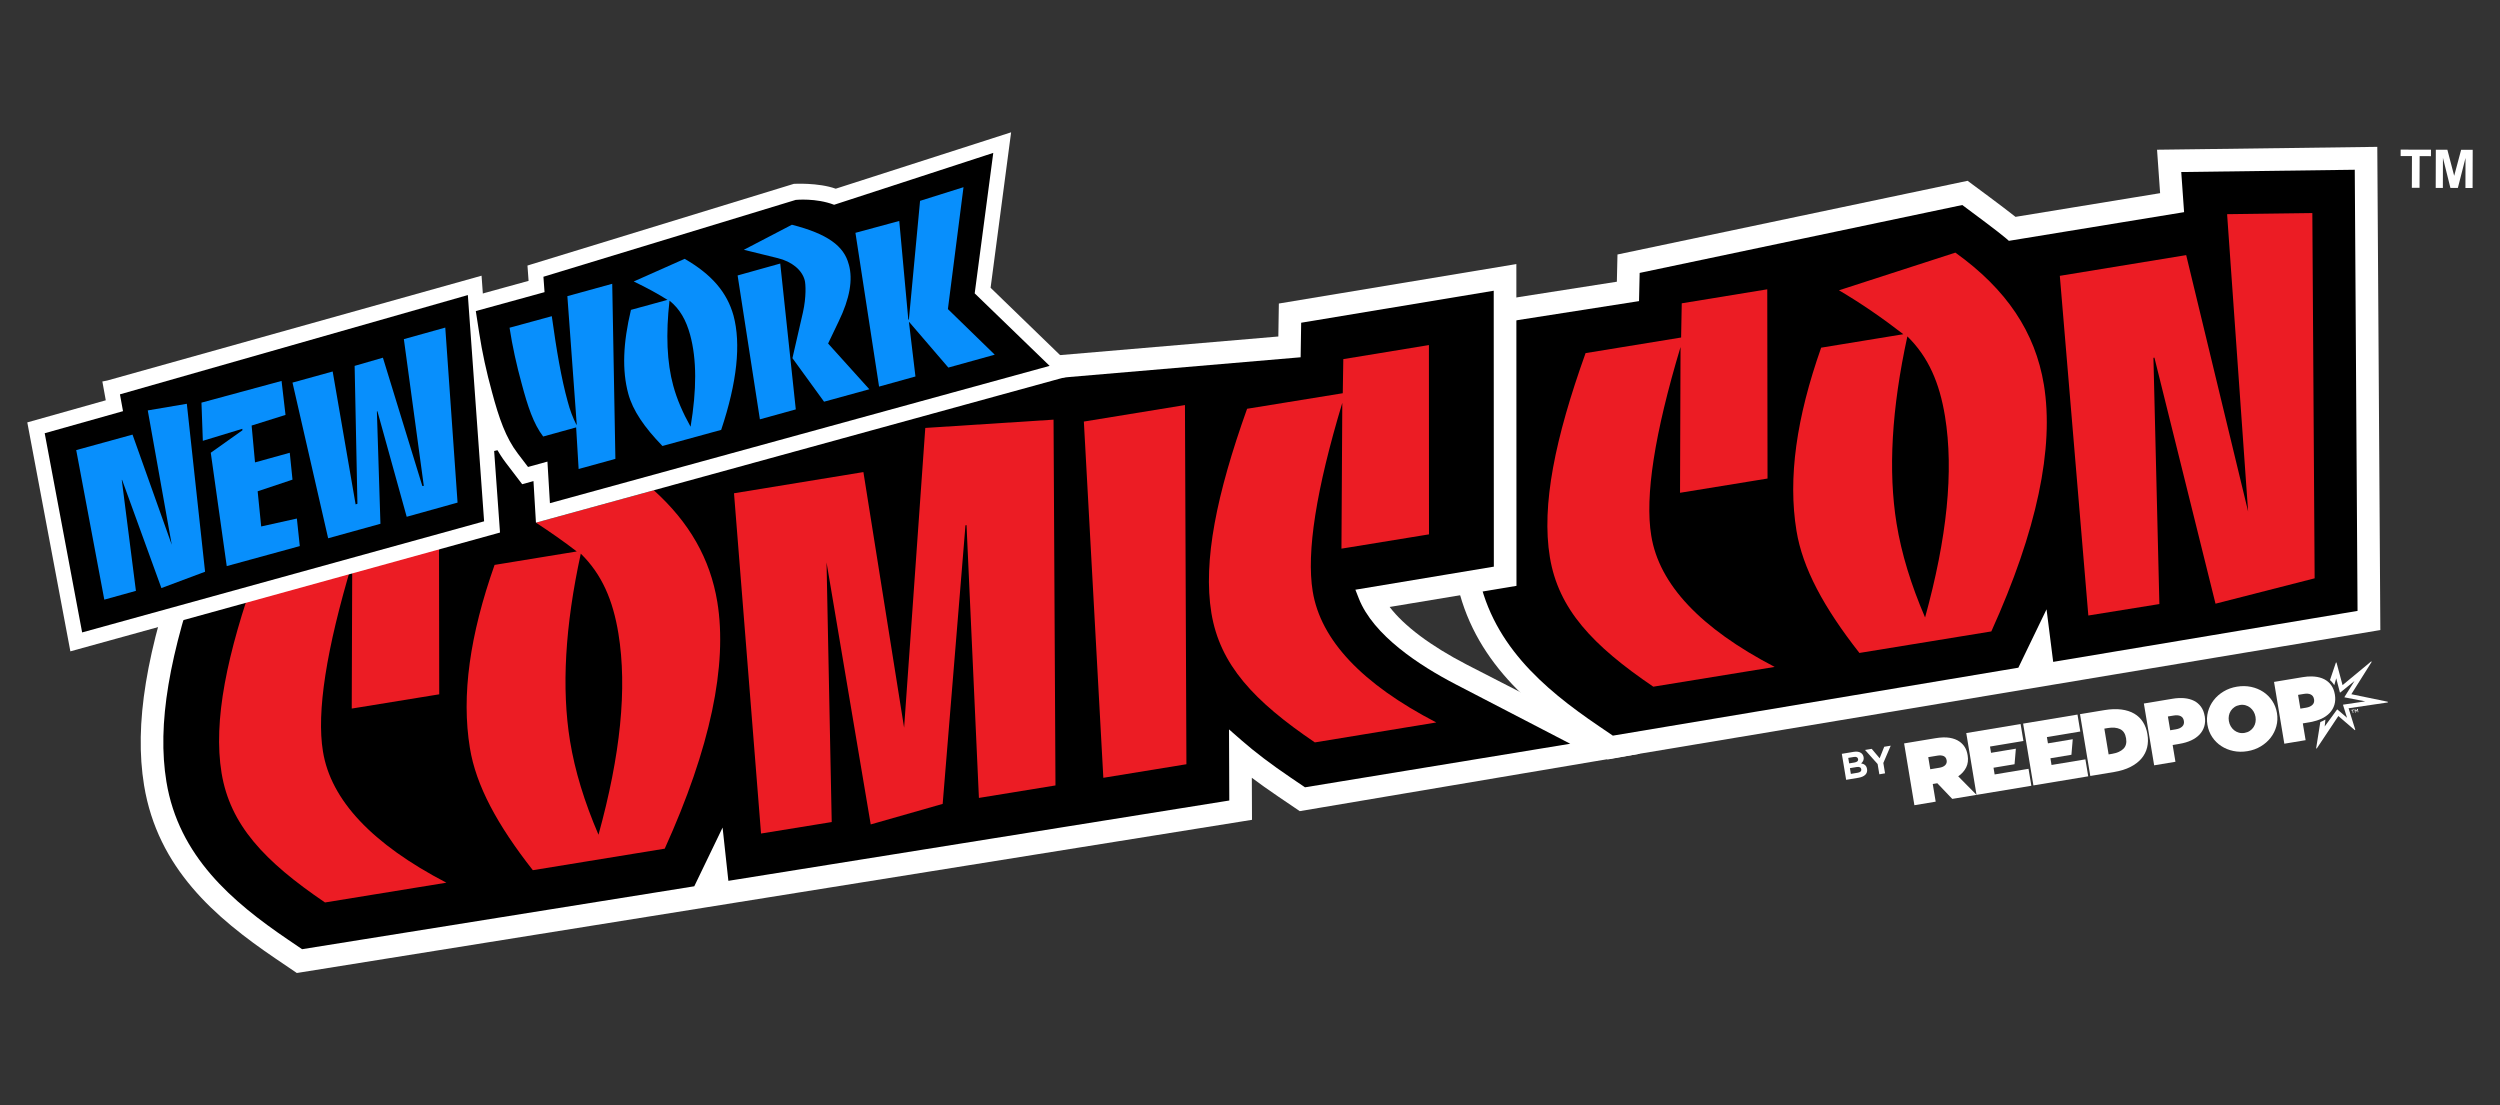
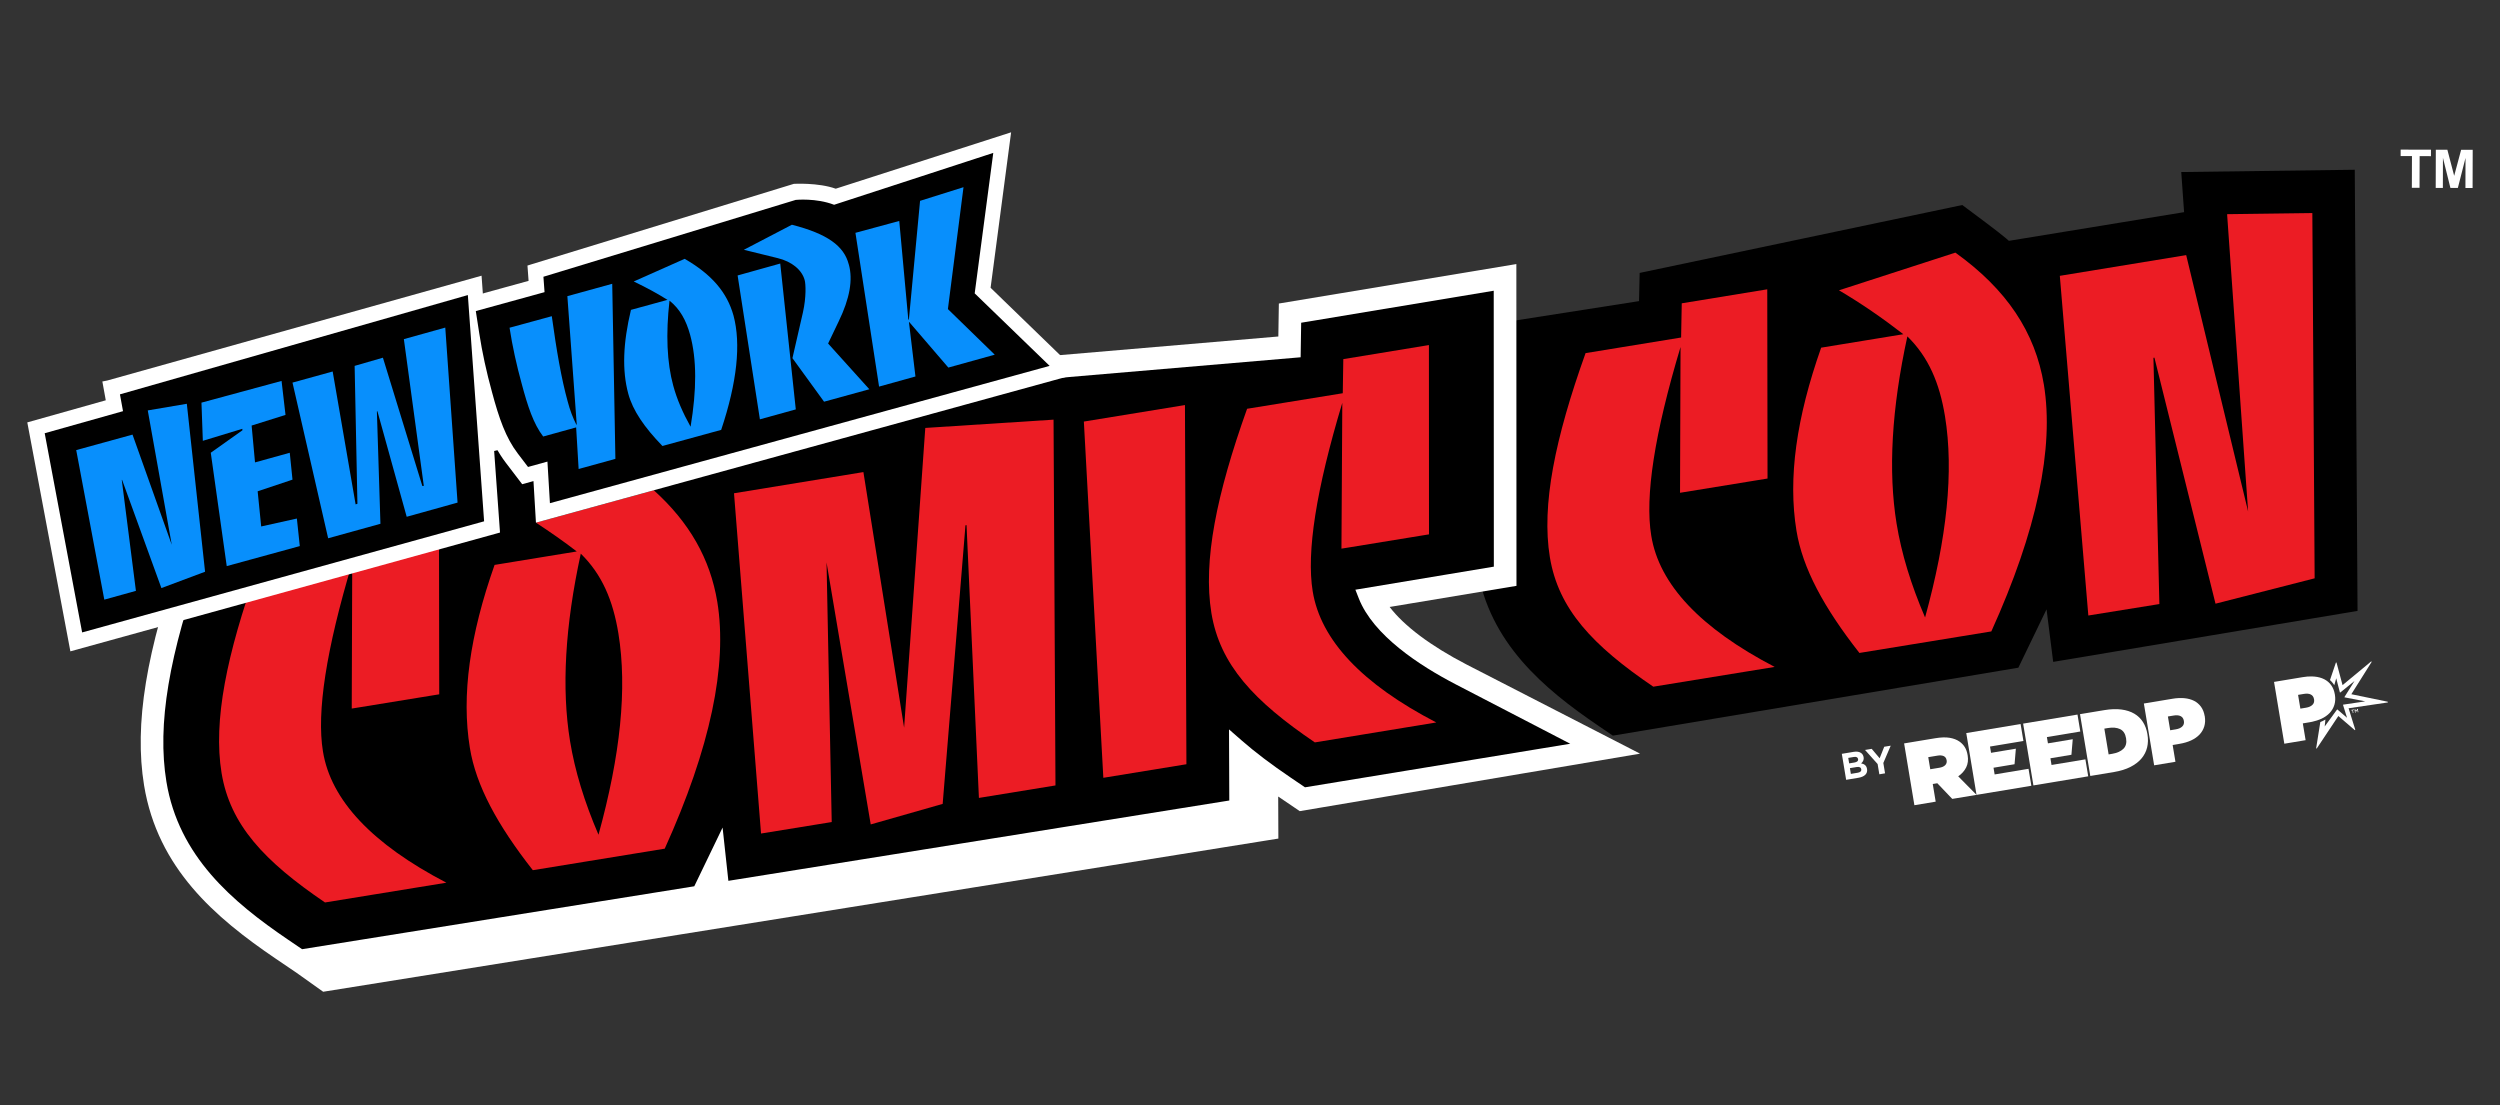
<svg xmlns="http://www.w3.org/2000/svg" viewBox="0 0 1296 572.98" id="Layer_1">
  <rect x="0" y="0" width="1296" height="572.98" fill="#333333" stroke="none" />
  <defs>
    <style>
      .cls-1 {
        fill: #088ffc;
      }

      .cls-2 {
        fill: #fff;
      }

      .cls-3 {
        fill: #ec1c24;
      }
    </style>
  </defs>
-   <path d="M833.42,393.71l-11.18-7.61c-31.13-21.15-60.92-46.65-68.01-89.64l-.36-2.21c-5.07-30.93-10.81-65.98,7.99-118.49l6.75-18.83,69.57-10.89.32-14.11,181.49-38.2,2.82,2.08c1.77,1.3,15.25,11.24,22.03,16.61l74.96-12.28-1.59-22.52,114.18-1.49,1.58,250.49-383.75,64.08-16.79,3.02Z" class="cls-2" />
  <path d="M777.3,167.43l-4.4,12.28c-17.78,49.65-12.3,83.12-7.46,112.64l.36,2.21c6.37,38.62,34.05,62.16,63.02,81.84l7.29,4.96,210.2-35.22,14.62-30.27,3.44,27.25,157.78-26.43-1.44-228.69-89.95,1.18,1.47,20.8-90.83,14.87-1.38-1.21c-3.4-2.98-17.72-13.62-22.78-17.36l-167.24,35.2-.33,14.62-72.38,11.33Z" />
-   <path d="M153.86,504.39l-11.16-7.57c-31.13-21.16-60.92-46.66-68.01-89.65-5.17-31.7,1.01-69.55,20.05-122.73l6.74-18.82,48.11-7.7.32-14.6,182.41-36.95,2.79,2.06c1.78,1.31,15.36,11.33,22.19,16.75l89.22-14.6,1.29-17.81,214.88-18.33.27-17.09,123.12-20.46.06,166.82-65.75,10.94c7.54,9.87,21.25,20.18,39.8,29.8l90.02,46.25-176.41,29.8-11.18-7.58c-5.01-3.4-9.53-6.61-13.67-9.72l.09,21.8-6.61,1.06-488.57,78.35Z" class="cls-2" />
+   <path d="M153.86,504.39l-11.16-7.57c-31.13-21.16-60.92-46.66-68.01-89.65-5.17-31.7,1.01-69.55,20.05-122.73l6.74-18.82,48.11-7.7.32-14.6,182.41-36.95,2.79,2.06c1.78,1.31,15.36,11.33,22.19,16.75l89.22-14.6,1.29-17.81,214.88-18.33.27-17.09,123.12-20.46.06,166.82-65.75,10.94c7.54,9.87,21.25,20.18,39.8,29.8l90.02,46.25-176.41,29.8-11.18-7.58l.09,21.8-6.61,1.06-488.57,78.35Z" class="cls-2" />
  <path d="M110.18,276.11l-4.4,12.28c-18.33,51.2-24.35,87.24-19.51,116.87,6.37,38.62,34.06,62.16,63.03,81.84l7.3,4.96,203.31-32.61,14.68-30.44,3,27.61,259.68-41.64-.15-36.87,6.52,5.7c7.06,6.17,15.19,12.33,25.56,19.37l7.31,4.96,137.5-22.58-59.22-30.72c-18.85-9.77-42.89-25.45-50.4-44.65l-1.76-4.49,71.78-11.95-.06-143.04-99.82,16.59-.28,17.91-1.17.1-214.29,18.28-1.24,17.05-1.01.17-102.66,16.79-1.39-1.22c-3.43-3.02-17.86-13.73-22.94-17.5l-168.12,34.06-.33,15-50.91,8.16Z" />
  <g>
    <polygon points="547.16 407.17 507.47 413.64 501.05 272.23 500.5 272.32 488.68 416.74 451.38 427.38 428.48 291.56 431.16 426.15 394.52 432.1 380.51 255.71 447.59 244.73 468.69 377.24 479.67 221.84 546.16 217.55 547.16 407.17" class="cls-3" />
    <polygon points="615.04 396.18 571.97 403.21 561.87 218.54 614.28 209.98 615.04 396.18" class="cls-3" />
    <path d="M740.8,277.01l-45.39,7.41.44-75.59c-13.54,44.96-18.66,77.44-15.34,97.75,4.13,25.25,25.6,48,64.06,67.94l-62.95,10.34c-31.49-21.36-49.2-40.16-53.64-67.1-4.39-27,2.72-61.63,18.51-105.85l49.6-8.06.28-17.68,44.38-7.29.04,98.13Z" class="cls-3" />
    <path d="M916.3,248.07l-45.37,7.39.26-75.56c-13.51,44.99-18.53,77.46-15.18,97.79,4.06,25.23,25.54,48.03,63.98,68.04l-62.92,10.25c-31.54-21.43-49.19-40.24-53.62-67.13-4.41-26.99,2.67-61.54,18.51-105.79l49.53-8.09.33-17.73,44.33-7.26.14,98.1Z" class="cls-3" />
    <path d="M1008.28,215.76c-2.84-17.26-8.52-30.62-19.5-41.38-8.18,37.56-10.01,69.86-5.59,97.07,2.54,15.58,7.47,31.63,14.77,48.65,11.36-41.2,14.97-75.74,10.32-104.34M1059.55,199.41c5.36,32.76-3.56,75.61-27.25,127.92l-68.38,11.16c-18.44-23.5-29.48-43.96-32.63-63.36-4.47-27.29-.03-58.52,12.8-94.9l42.6-6.97c-10.59-8.19-21.61-15.86-33.37-22.76l60.35-19.54c26.55,19.04,41.39,41.21,45.88,68.46" class="cls-3" />
    <path d="M338.93,254.15l-61.1,16.8c7.25,4.75,14.36,9.67,21.16,14.93l-42.6,6.97c-12.83,36.38-17.27,67.61-12.8,94.9,3.15,19.4,14.19,39.86,32.63,63.36l68.38-11.16c23.68-52.31,32.6-95.16,27.25-127.92-3.69-22.38-14.51-41.28-32.92-57.88ZM310.26,432.73c-7.3-17.02-12.23-33.07-14.77-48.65-4.42-27.21-2.59-59.51,5.59-97.07,10.98,10.76,16.67,24.11,19.5,41.38,4.65,28.6,1.04,63.14-10.32,104.34Z" class="cls-3" />
    <path d="M227.71,359.93l-45.37,7.39.26-75.56c-13.51,44.99-18.53,77.46-15.18,97.79,4.06,25.23,25.54,48.03,63.98,68.04l-62.92,10.25c-31.54-21.43-49.19-40.24-53.62-67.13-4.41-26.99,2.67-61.54,18.51-105.79l49.53-8.09.33-17.73,44.33-7.26.14,98.1Z" class="cls-3" />
    <polygon points="1199.91 299.8 1148.52 312.95 1116.85 185.4 1116.34 185.49 1119.42 313.14 1082.59 319.08 1067.81 142.99 1133.32 132.25 1165.42 265.14 1154.53 111.03 1198.72 110.45 1199.91 299.8" class="cls-3" />
  </g>
  <path d="M36.48,337.66l-22.33-118.69,40.68-11.46-1.77-9.75,2.51-.49,194.07-54.35,9.56,133.15-2.05.57-220.67,61.02Z" class="cls-2" />
  <path d="M433.26,97.82l90.9-29.23-10.64,80.6,45.81,44.37-281.5,77.39-1.28-21.55-5.85,1.62-8.55-11.21c-7.74-10.15-11.49-22.63-14.68-34.54-2.97-10.78-5.19-21.03-6.78-31.32l-2.84-18.39,36.16-9.96-.58-7.93,1.98-.62,136.11-41.74s12.56-.74,21.73,2.52Z" class="cls-2" />
  <path d="M42.58,327.85l-19.41-103.26,40.6-11.44-1.59-8.72,180.35-51.47,8.43,117.29-208.37,57.6Z" />
  <path d="M432.42,106.15l82.49-26.89-9.63,72.82,38.85,37.59-259.05,71.18-1.29-21.56-10.06,2.78-5.34-7.01c-6.2-8.13-9.7-18.2-13.34-31.81-2.9-10.53-5.07-20.51-6.61-30.5l-1.78-11.49,35.63-9.81-.58-7.98,130.8-39.84s10.56-1.09,19.92,2.54Z" />
  <g>
    <polygon points="106.31 296.39 83.67 304.86 63.29 248.76 63.13 248.8 70.46 306.3 54.07 310.86 39.51 233.33 68.7 225.3 89.04 282.41 76.6 212.76 96.85 209.32 106.31 296.39" class="cls-1" />
    <polygon points="148.01 215.09 130.44 220.61 132.2 239.71 150.21 234.71 151.63 248.64 133.57 254.69 135.4 272.92 153.9 268.81 155.41 283.09 117.54 293.47 109.26 234.7 125.69 223.04 125.61 222.3 105.15 228.52 104.44 208.73 145.96 197.47 148.01 215.09" class="cls-1" />
    <polygon points="237.2 260.55 210.83 267.9 195.65 213.17 195.38 213.29 197.22 271.53 170.11 279.04 151.63 198.34 172.46 192.58 184.35 261.47 185.29 261.15 183.84 189.67 198.5 185.43 218.94 251.94 219.7 251.88 209.36 175.81 230.83 169.82 237.2 260.55" class="cls-1" />
    <path d="M319.01,237.88l-19.05,5.25-1.29-21.57-17.09,4.73c-5.05-6.62-8.01-15.67-11.11-27.27-2.67-9.7-4.8-19.29-6.32-29.13l21.9-5.98c2.43,17.59,4.96,32.4,8.23,44.19,1.15,4.46,2.69,8.43,4.49,12.05l.21-.09-4.86-66.54,23.26-6.41,1.64,90.78Z" class="cls-1" />
    <path d="M357.75,173.53c-2.09-7.58-5.3-13.36-10.68-17.67-1.95,17.28-1.36,32.06,1.96,44.14,1.88,6.93,4.88,13.88,8.97,21.22,3.18-19.23,3.24-34.89-.25-47.69M380.25,163.58c3.93,14.7,1.88,34.52-6.39,59.27l-30.46,8.35c-9.43-9.75-15.33-18.36-17.7-27.08-3.29-12.15-2.71-26.35,1.39-43.48l18.94-5.19c-5.19-3.25-10.48-6.16-17.5-9.53l26.4-11.74c14.11,8.14,21.98,17.42,25.32,29.4" class="cls-1" />
    <path d="M440,137.02c2.27,7.92.5,17.81-5.21,29.56l-5.5,11.5,21.38,23.71-23.48,6.45-16.39-22.57,5.43-23.67c1.82-8.12,1.44-14.83.94-16.68-1.35-5.3-6.6-9.73-14.08-11.53l-17.48-4.3,24.92-12.99c18.44,4.73,27,11.01,29.46,20.53M412.54,212.23l-18.61,5.15-11.55-74.58,22.1-6.18,8.06,75.62Z" class="cls-1" />
    <polygon points="491.39 160.23 515.68 183.87 491.62 190.55 471.32 166.92 471.2 166.98 474.57 195.17 455.71 200.41 443.46 120.7 466.17 114.54 470.86 165.59 471.16 165.74 476.96 104.12 499.48 97.04 491.39 160.23" class="cls-1" />
  </g>
  <g>
    <polygon points="1250.3 97.37 1250.36 80.92 1244.49 80.9 1244.5 77.56 1260.22 77.6 1260.21 80.96 1254.34 80.94 1254.29 97.37 1250.3 97.37" class="cls-2" />
    <polygon points="1262.67 97.41 1262.73 77.61 1268.72 77.63 1272.25 91.14 1275.85 77.66 1281.85 77.67 1281.79 97.47 1278.08 97.46 1278.12 81.87 1274.15 97.44 1270.3 97.43 1266.42 81.84 1266.38 97.42 1262.67 97.41" class="cls-2" />
  </g>
  <g>
    <path d="M1034.02,401.47l-.58-3.48,10.9-1.81.68-8.06-12.86,2.14-.54-3.25,17.32-2.88-1.46-8.79-28.17,4.68,5.32,32.03-9.49-9.6c1.86-1.28,3.23-2.83,4.13-4.64.89-1.81,1.15-3.89.76-6.24l-.02-.09c-.27-1.65-.76-3.04-1.47-4.18-.71-1.14-1.64-2.11-2.81-2.92-1.35-.94-3.03-1.57-5.05-1.91-2.01-.34-4.5-.26-7.45.23l-16.14,2.68,5.33,32.04,11.04-1.84-1.52-9.15,2.27-.38.09-.02,7.75,8.12,12.59-2.09h0s28.41-4.72,28.41-4.72l-1.46-8.79-17.55,2.92ZM1008.4,396.65c-.66.67-1.66,1.12-2.98,1.34l-4.77.79-1.04-6.27,4.81-.8c1.29-.21,2.35-.13,3.19.25.84.38,1.34,1.09,1.52,2.12l.02.09c.16.98-.09,1.8-.75,2.48Z" class="cls-2" />
    <polygon points="1063.51 396.56 1062.94 393.09 1073.83 391.27 1074.51 383.21 1061.65 385.35 1061.11 382.1 1078.43 379.22 1076.97 370.43 1048.79 375.12 1054.12 407.16 1082.53 402.44 1081.07 393.65 1063.51 396.56" class="cls-2" />
    <path d="M1113.23,380.59c-.4-2.38-1.16-4.47-2.3-6.27-1.14-1.8-2.64-3.25-4.51-4.35-1.86-1.1-4.09-1.82-6.69-2.16-2.59-.34-5.53-.23-8.8.31l-12.65,2.1,5.33,32.04,12.27-2.04c3.33-.55,6.19-1.44,8.56-2.65,2.37-1.21,4.28-2.67,5.72-4.38,1.44-1.71,2.42-3.63,2.92-5.75.5-2.12.56-4.37.16-6.75l-.02-.09ZM1100.75,388.19c-1.32,1.3-3.25,2.16-5.8,2.59l-1.84.31-2.22-13.37,1.84-.31c2.55-.42,4.66-.23,6.33.57,1.67.8,2.7,2.37,3.08,4.69l.02.09c.39,2.32-.08,4.13-1.4,5.43Z" class="cls-2" />
    <path d="M1142.9,371.18c-.31-1.89-.95-3.49-1.91-4.81-.96-1.31-2.17-2.34-3.61-3.07-1.45-.73-3.11-1.18-5-1.36-1.89-.17-3.93-.08-6.14.29l-14.86,2.47,5.33,32.04,11.04-1.84-1.45-8.7,3.59-.6c2.23-.37,4.23-.96,5.99-1.77,1.76-.81,3.21-1.83,4.37-3.05,1.15-1.23,1.97-2.64,2.45-4.24.48-1.6.56-3.36.24-5.28l-.02-.09ZM1131.27,376.62c-.77.74-1.86,1.23-3.27,1.46l-2.97.49-1.19-7.14,3.02-.5c1.48-.25,2.68-.14,3.59.32.92.46,1.47,1.27,1.66,2.43l.02.09c.19,1.16-.09,2.11-.86,2.85Z" class="cls-2" />
-     <path d="M1180.37,369.61c-.39-2.32-1.2-4.42-2.45-6.3-1.25-1.88-2.81-3.43-4.68-4.66-1.87-1.23-3.97-2.08-6.3-2.58-2.33-.49-4.77-.52-7.32-.1-2.55.42-4.85,1.25-6.91,2.49-2.06,1.24-3.77,2.74-5.14,4.52-1.37,1.78-2.35,3.76-2.94,5.95-.59,2.18-.69,4.44-.31,6.75l.02.09c.39,2.32,1.2,4.42,2.45,6.3,1.25,1.88,2.81,3.43,4.68,4.66,1.87,1.23,3.97,2.09,6.3,2.58,2.33.49,4.77.52,7.31.1,2.55-.42,4.85-1.25,6.91-2.49,2.06-1.24,3.77-2.74,5.14-4.52,1.37-1.78,2.35-3.76,2.94-5.95.59-2.18.69-4.43.31-6.75l-.02-.09ZM1169.24,374.43c-.17.91-.5,1.74-.99,2.49-.49.76-1.12,1.4-1.91,1.94-.78.54-1.69.89-2.73,1.07-1.07.18-2.06.14-2.98-.12-.92-.26-1.73-.67-2.44-1.24-.71-.57-1.3-1.27-1.78-2.08-.47-.81-.79-1.7-.95-2.64l-.02-.09c-.16-.95-.15-1.87.02-2.78.17-.91.5-1.74.99-2.49.49-.76,1.12-1.4,1.91-1.94.78-.54,1.69-.89,2.73-1.07,1.07-.18,2.06-.14,2.98.12.92.26,1.73.67,2.44,1.24.71.57,1.3,1.27,1.78,2.08.47.81.79,1.7.95,2.64l.02.09c.16.95.15,1.87-.02,2.78Z" class="cls-2" />
    <path d="M1197.36,374.41c.45-.07.88-.16,1.31-.26,1.71-.37,3.27-.87,4.67-1.51,1.76-.81,3.21-1.83,4.37-3.05,1.15-1.23,1.97-2.64,2.45-4.24.48-1.6.56-3.36.24-5.28l-.02-.09c-.31-1.89-.95-3.49-1.91-4.81-.96-1.31-2.17-2.34-3.61-3.07-1.45-.73-3.11-1.18-5-1.36-.47-.04-.95-.07-1.45-.08-1.47-.03-3.04.09-4.69.37l-14.86,2.47,5.33,32.04h0l3.67-.61,7.37-1.23h0s0,0,0,0l-1.45-8.7,1.02-.17,2.56-.43ZM1192.51,367.36l-1.19-7.14.6-.1,2.42-.4c1.48-.25,2.68-.14,3.59.32.92.46,1.47,1.27,1.66,2.43l.02.09c.19,1.16-.09,2.11-.86,2.85-.77.74-1.86,1.23-3.27,1.46l-.85.14-2.13.35Z" class="cls-2" />
    <path d="M1237.74,363.76l-18.81-3.88,10.49-16.68c.05-.08.04-.18-.04-.25-.07-.06-.18-.07-.25,0l-14.75,12.22-3.11-11.61c-.02-.08-.1-.14-.19-.14-.09,0-.16.06-.18.15l-3.04,8.98c.61.54,1.18,1.15,1.67,1.82.2.27.38.56.55.85l1.02-3.61,1.89,7.31s.04.07.08.09c.04.01.08,0,.12-.02l7.38-5.96-5.2,8.29s-.02.08,0,.12c.02.04.05.06.09.07l10.71,2.07-11.44,1.7s-.07.03-.09.06c-.02.03-.02.07-.01.1l2.07,6.65-4.99-4.29s-.06-.03-.1-.03c-.04,0-.07.03-.09.06l-6.4,8.77.36-3.58c-.5.3-1.02.58-1.58.84-.34.16-.7.3-1.05.44l-2.15,13.5c-.02.09.03.19.12.22.09.03.19,0,.23-.08l11.15-16.76,8.45,7.27c.07.06.16.06.23.02.07-.05.1-.14.08-.22l-3.46-11.09,20.23-3c.09-.01.16-.09.16-.19,0-.09-.07-.18-.16-.19Z" class="cls-2" />
    <polygon points="1220.26 367.79 1218.86 368.03 1218.91 368.31 1219.46 368.22 1219.7 369.66 1220 369.61 1219.76 368.16 1220.31 368.07 1220.26 367.79" class="cls-2" />
    <polygon points="1221.96 367.51 1221.57 368.42 1220.91 367.69 1220.58 367.74 1220.87 369.47 1221.17 369.42 1220.97 368.18 1221.64 368.9 1221.65 368.9 1222.06 368 1222.27 369.24 1222.57 369.19 1222.28 367.46 1221.96 367.51" class="cls-2" />
    <path d="M967.87,398.62c-.3-1.81-1.41-2.56-3.07-2.89.87-.7,1.54-1.68,1.29-3.2v-.04c-.16-.92-.59-1.62-1.31-2.14-.9-.64-2.18-.86-3.72-.61l-6.26,1.04,2.24,13.48,6.41-1.07c3.04-.51,4.84-2.07,4.43-4.54v-.04ZM958.11,392.9l2.93-.49c1.25-.21,2.03.18,2.18,1.06v.04c.17,1-.58,1.56-1.89,1.78l-2.73.45-.47-2.85ZM963.01,400.59l-3.52.59-.49-2.97,3.43-.57c1.52-.25,2.29.19,2.44,1.1v.04c.17,1-.54,1.6-1.85,1.81Z" class="cls-2" />
    <polygon points="976.78 387.12 974.41 393.08 970.29 388.2 966.83 388.78 973.36 396.08 974.25 401.4 977.21 400.9 976.32 395.53 980.15 386.56 976.78 387.12" class="cls-2" />
  </g>
</svg>